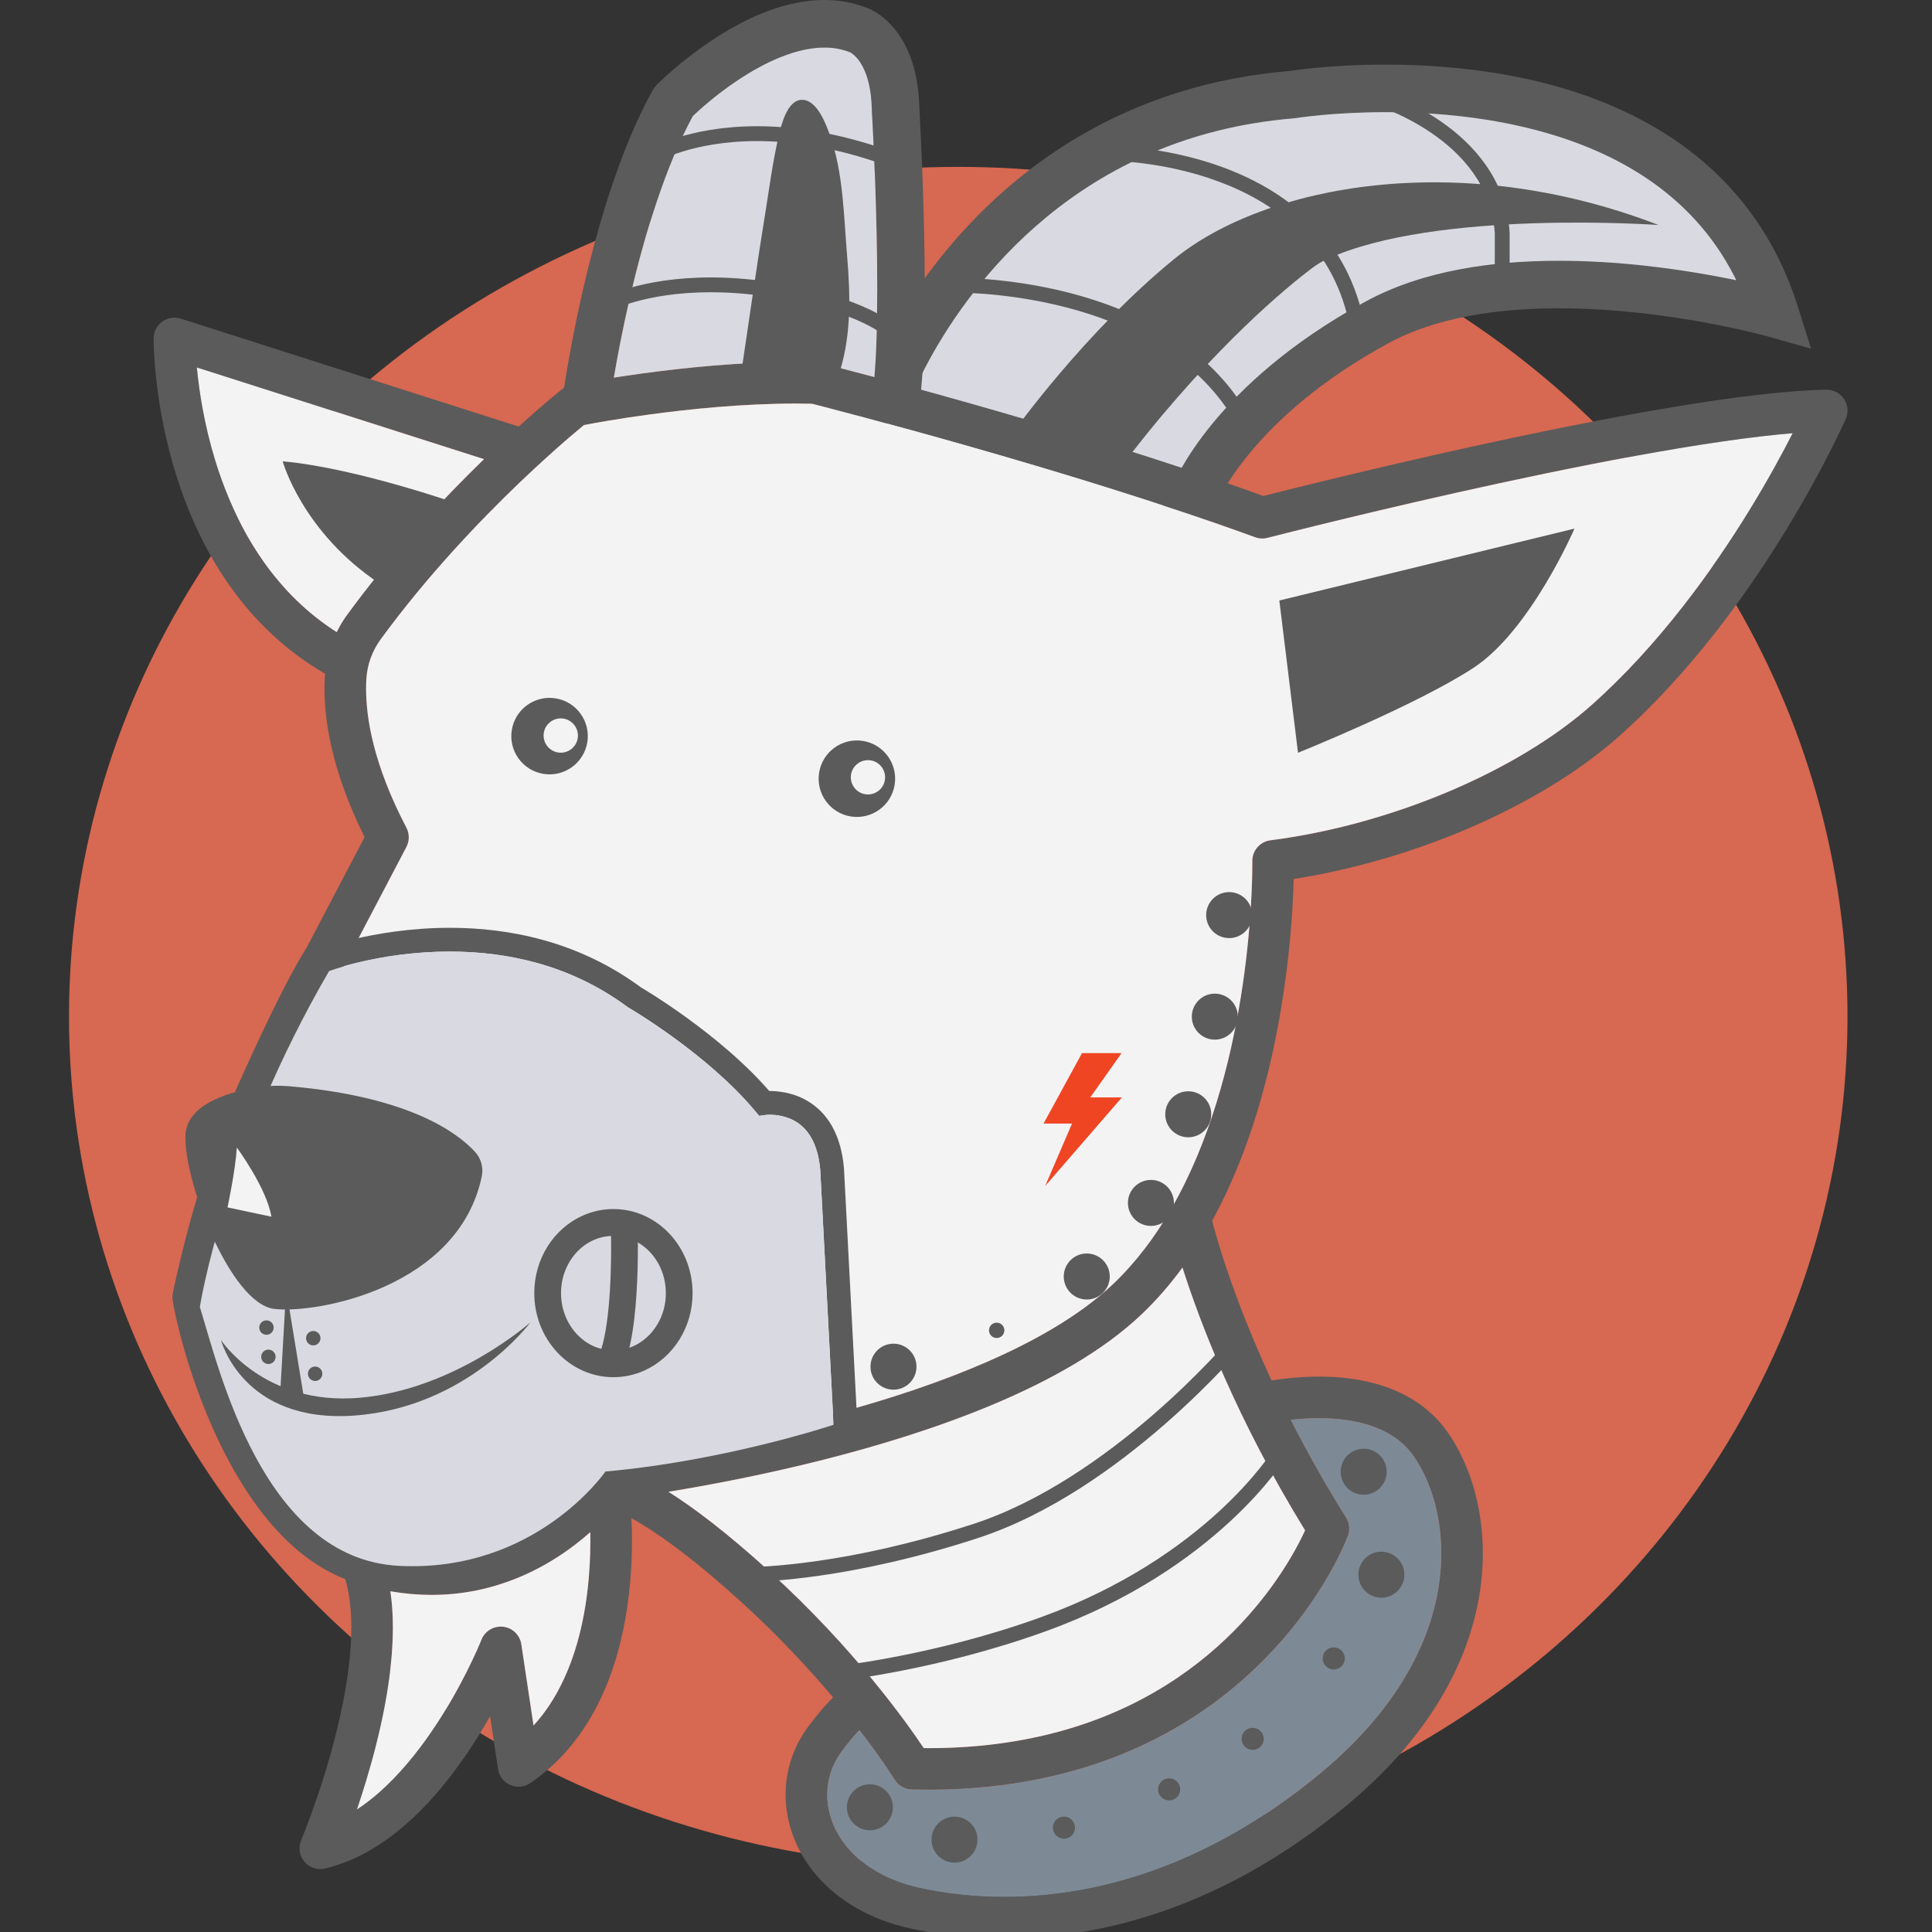
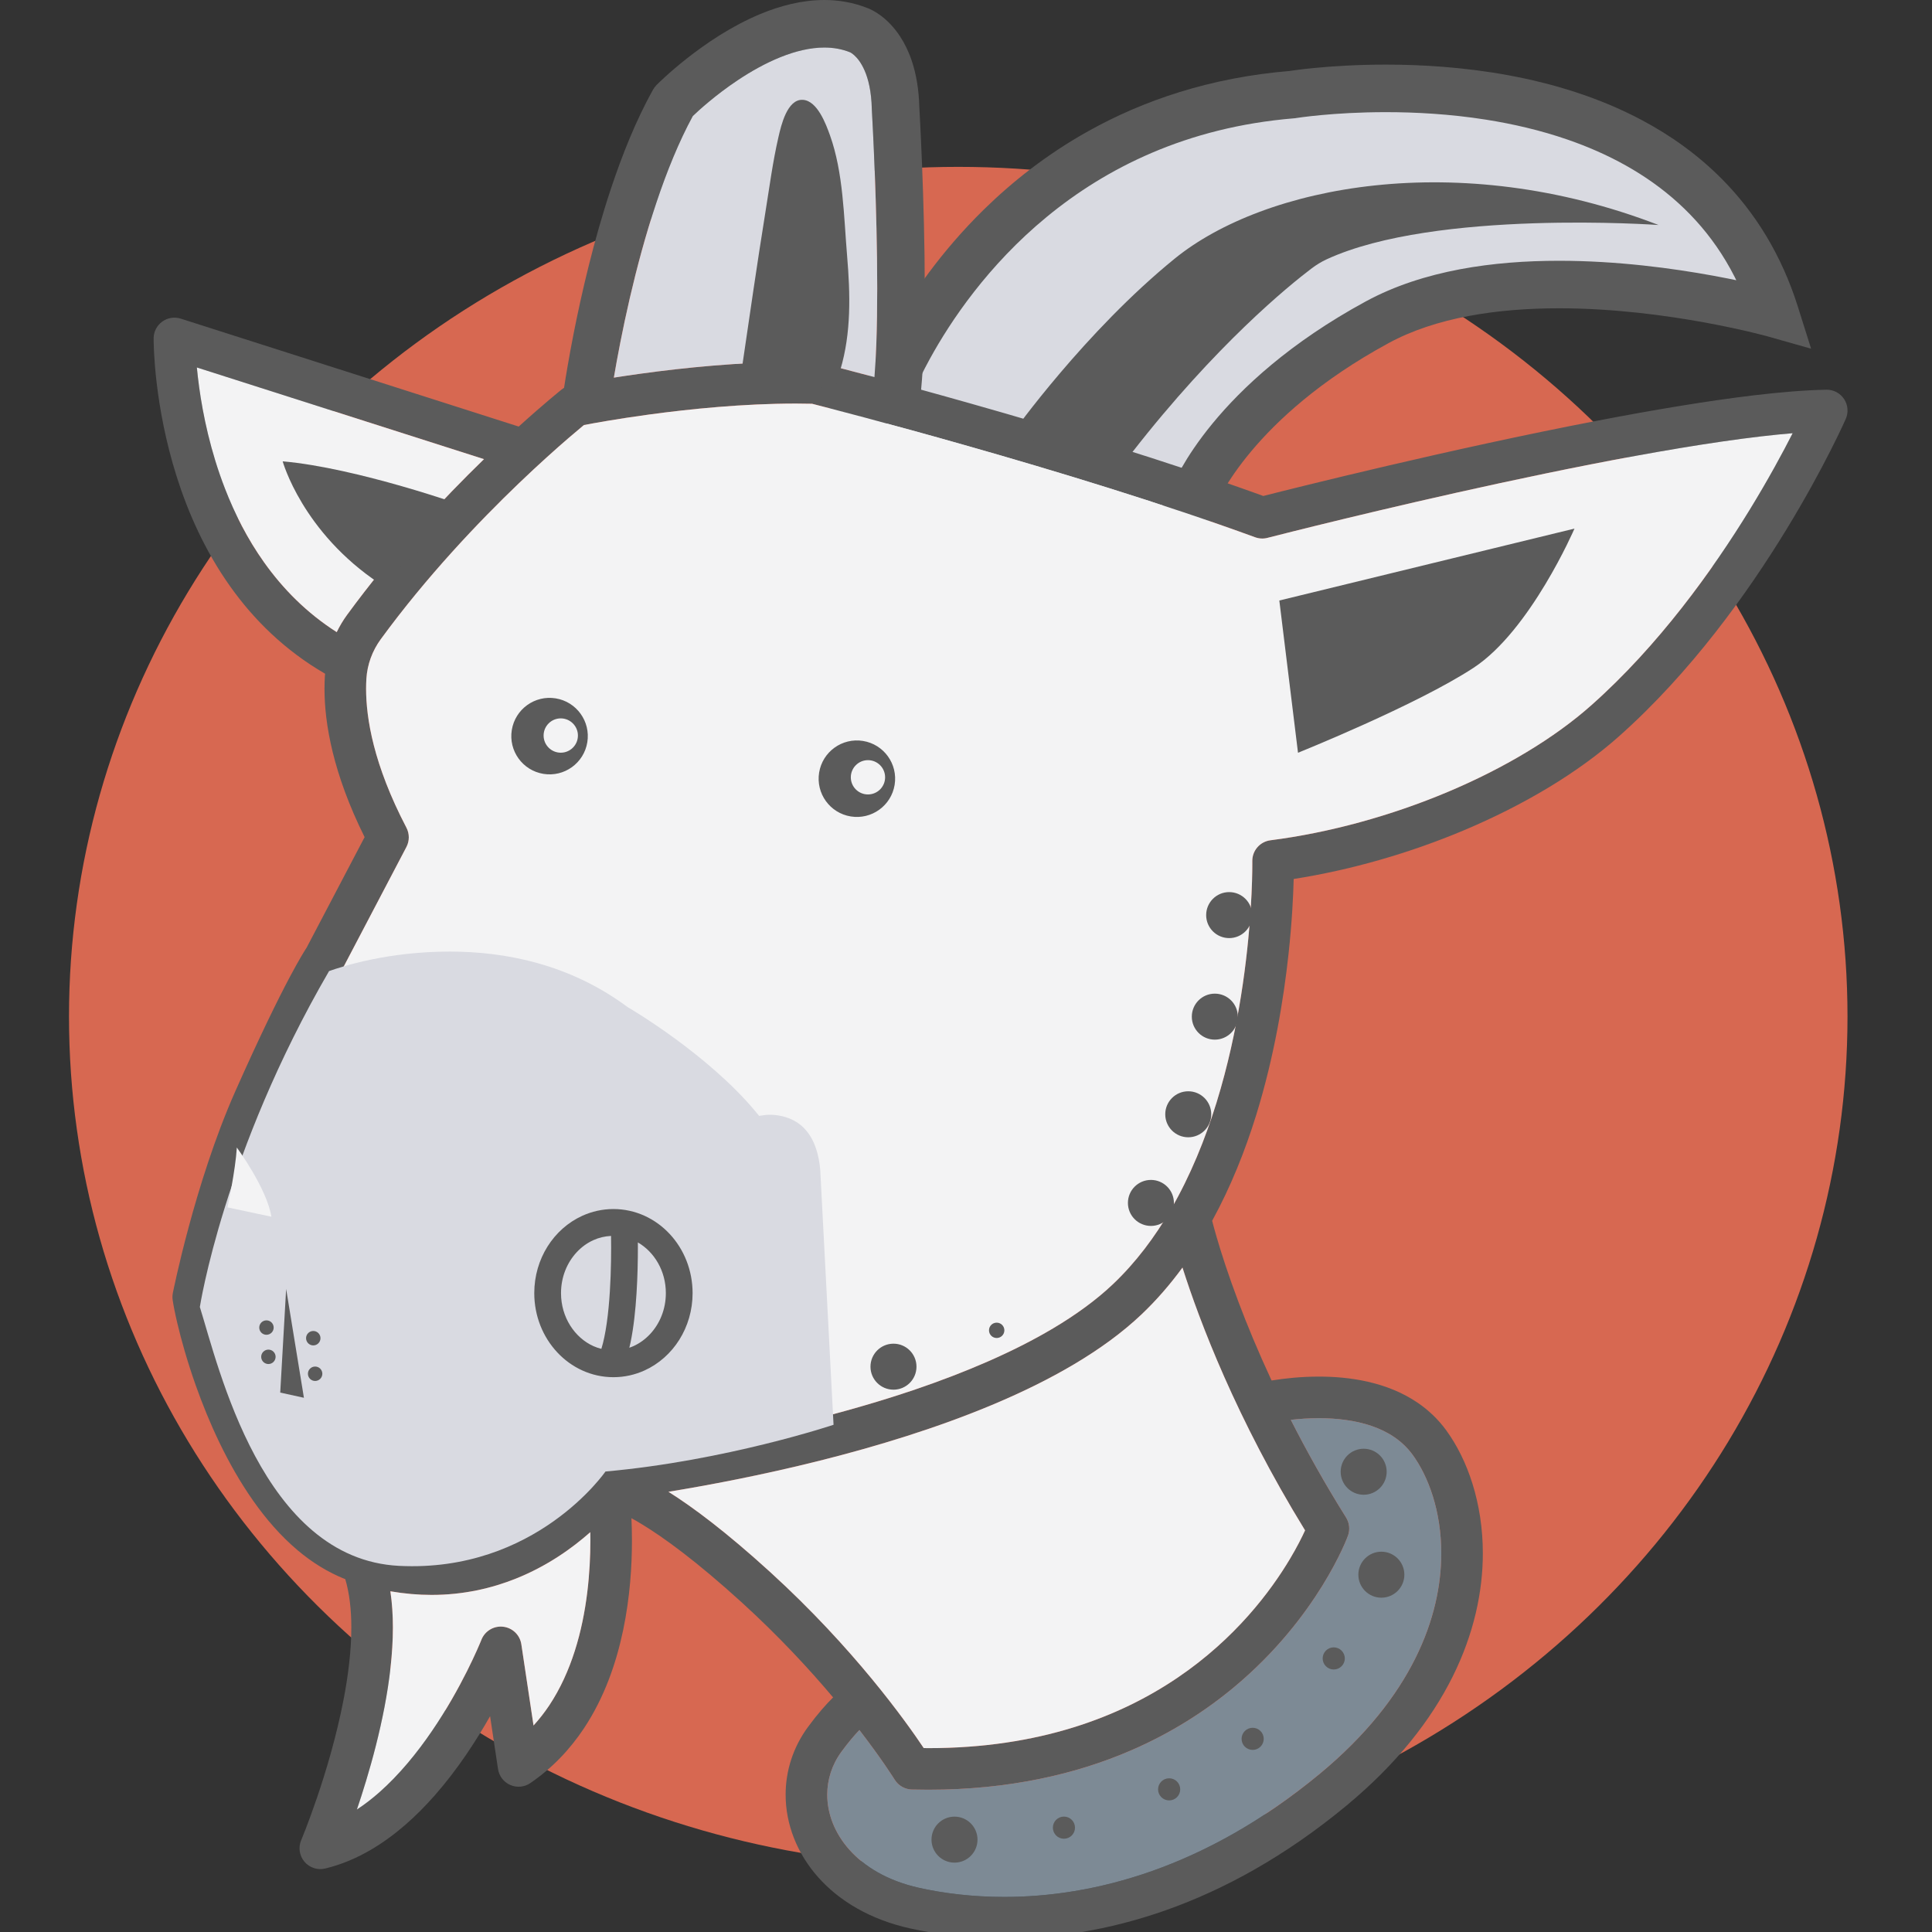
<svg xmlns="http://www.w3.org/2000/svg" width="84" height="84" viewBox="0 0 84 84">
  <rect x="0" y="0" width="84" height="84" fill="#333333" stroke="none" />
  <g fill="none" fill-rule="evenodd" transform="translate(3)">
    <ellipse cx="38.663" cy="36.944" fill="#D76851" rx="38.663" ry="36.944" transform="translate(0 7.255)" />
    <g transform="translate(3.68)">
      <path fill="#D9DAE1" fill-rule="nonzero" d="M31.894,17.105 C31.894,17.105 36.205,5.207 49.499,4.114 C49.499,4.114 66.619,1.321 70.504,13.644 C70.504,13.644 59.576,10.548 53.202,14.009 C46.828,17.469 45.249,21.536 45.249,21.536 L41.425,29.145 L23.075,24.027 L31.894,17.105 Z" />
      <path fill="#5B5B5B" fill-rule="nonzero" d="M31.894,17.105 L32.866,17.457 L32.197,17.215 L32.865,17.458 L32.866,17.457 L32.197,17.215 L32.865,17.458 L32.866,17.458 C32.876,17.429 33.149,16.697 33.747,15.605 C34.645,13.967 36.276,11.529 38.838,9.424 C40.119,8.371 41.632,7.399 43.409,6.641 C45.187,5.883 47.23,5.338 49.584,5.144 L49.625,5.141 L49.666,5.134 L49.608,4.783 L49.665,5.134 L49.666,5.134 L49.608,4.783 L49.665,5.134 C49.677,5.132 51.278,4.876 53.574,4.876 C54.86,4.876 56.364,4.956 57.925,5.202 C59.096,5.387 60.299,5.664 61.467,6.067 C63.221,6.672 64.89,7.556 66.286,8.824 C66.985,9.458 67.617,10.188 68.163,11.035 C68.709,11.882 69.169,12.848 69.518,13.956 L70.504,13.645 L70.785,12.651 C70.762,12.644 69.608,12.318 67.828,11.991 C66.048,11.665 63.642,11.338 61.1,11.338 C59.679,11.338 58.214,11.44 56.788,11.709 C55.362,11.98 53.971,12.417 52.709,13.101 C49.404,14.895 47.308,16.868 46.037,18.414 C44.766,19.961 44.319,21.077 44.286,21.163 L45.249,21.537 L44.326,21.073 L40.884,27.921 L25.318,23.58 L32.764,17.735 L32.865,17.457 L31.894,17.105 L31.256,16.292 L20.832,24.474 L41.966,30.368 L46.195,21.956 L46.212,21.91 L45.598,21.672 L46.21,21.915 L46.212,21.91 L45.598,21.672 L46.21,21.915 L46.112,21.876 L46.21,21.916 L46.21,21.915 L46.112,21.876 L46.21,21.916 C46.213,21.909 46.591,20.972 47.712,19.631 C48.834,18.29 50.697,16.545 53.695,14.917 C54.718,14.361 55.905,13.979 57.171,13.74 C58.436,13.501 59.778,13.404 61.099,13.404 C63.464,13.403 65.76,13.713 67.455,14.024 C68.302,14.179 69,14.335 69.483,14.45 C69.725,14.508 69.912,14.556 70.038,14.589 C70.1,14.606 70.148,14.619 70.179,14.627 C70.195,14.631 70.206,14.634 70.213,14.636 L70.22,14.639 L70.221,14.639 L70.289,14.397 L70.221,14.639 L70.221,14.639 L70.289,14.397 L70.221,14.639 L72.064,15.161 L71.488,13.334 C70.773,11.063 69.621,9.237 68.213,7.811 C67.157,6.74 65.963,5.892 64.709,5.224 C62.826,4.223 60.811,3.623 58.884,3.269 C56.957,2.916 55.116,2.809 53.572,2.809 C51.086,2.809 49.371,3.088 49.332,3.094 L49.498,4.114 L49.414,3.084 C45.941,3.369 43.028,4.366 40.635,5.703 C38.84,6.705 37.337,7.895 36.093,9.114 C34.228,10.943 32.945,12.834 32.123,14.275 C31.3,15.716 30.938,16.71 30.922,16.753 L31.894,17.105 L31.256,16.292 L31.894,17.105 Z" />
      <path fill="#5B5B5B" fill-rule="nonzero" d="M73.496,17.347 C73.325,17.09 73.035,16.939 72.727,16.944 C71.81,16.961 70.749,17.049 69.581,17.187 C67.539,17.43 65.176,17.829 62.771,18.291 C56.36,19.523 49.659,21.205 48.247,21.564 C44.061,20.047 39.306,18.616 35.562,17.556 C34.781,17.334 34.045,17.13 33.368,16.943 C33.424,16.352 33.462,15.695 33.487,14.997 C33.516,14.215 33.527,13.384 33.527,12.544 C33.527,8.747 33.296,4.761 33.291,4.664 C33.271,3.876 33.151,3.212 32.967,2.659 C32.827,2.238 32.649,1.882 32.456,1.587 C32.167,1.145 31.845,0.843 31.579,0.652 C31.313,0.46 31.106,0.376 31.031,0.349 L31.031,0.349 C30.414,0.104 29.778,0 29.161,0 C28.174,0.001 27.237,0.255 26.384,0.607 C25.105,1.139 23.998,1.903 23.194,2.534 C22.39,3.166 21.893,3.669 21.871,3.691 C21.803,3.76 21.75,3.83 21.703,3.915 C20.975,5.226 20.376,6.717 19.876,8.224 C19.125,10.484 18.6,12.78 18.257,14.519 C18.059,15.529 17.924,16.348 17.844,16.862 C17.812,16.882 17.781,16.903 17.751,16.926 C17.739,16.936 17.005,17.52 15.873,18.546 L1.179,13.854 C0.906,13.767 0.608,13.814 0.375,13.982 C0.143,14.15 0.003,14.417 0,14.704 L0,14.73 C0.001,15.002 0.021,17.614 1,20.715 C1.491,22.266 2.223,23.942 3.331,25.5 C4.353,26.939 5.702,28.277 7.456,29.293 C7.453,29.329 7.448,29.364 7.445,29.4 C7.435,29.57 7.429,29.752 7.429,29.946 C7.428,31.442 7.793,33.623 9.173,36.397 L6.653,41.199 C6.565,41.333 6.33,41.708 5.915,42.488 C5.409,43.443 4.635,45.004 3.543,47.465 C2.654,49.474 1.983,51.65 1.528,53.334 C1.073,55.016 0.838,56.204 0.835,56.218 C0.815,56.323 0.812,56.422 0.828,56.528 C0.865,56.775 0.93,57.106 1.027,57.517 C1.195,58.234 1.46,59.187 1.834,60.243 C2.397,61.827 3.201,63.643 4.319,65.237 C4.878,66.034 5.518,66.776 6.256,67.399 C6.875,67.921 7.568,68.358 8.333,68.66 C8.51,69.26 8.596,69.977 8.595,70.757 C8.595,71.746 8.463,72.829 8.259,73.889 C7.954,75.481 7.491,77.022 7.104,78.157 C6.91,78.725 6.737,79.192 6.612,79.515 C6.549,79.676 6.499,79.802 6.465,79.886 C6.448,79.928 6.435,79.96 6.427,79.98 L6.417,80.003 L6.415,80.009 L6.414,80.009 C6.282,80.323 6.338,80.687 6.558,80.946 C6.778,81.206 7.128,81.32 7.459,81.24 C8.165,81.07 8.825,80.787 9.437,80.43 C10.507,79.805 11.433,78.958 12.231,78.05 C13.228,76.915 14.027,75.678 14.628,74.617 L14.973,76.914 C15.02,77.222 15.22,77.484 15.506,77.608 C15.791,77.733 16.12,77.702 16.377,77.526 C17.345,76.866 18.111,76.043 18.706,75.149 C19.598,73.806 20.114,72.305 20.414,70.873 C20.713,69.44 20.796,68.071 20.796,66.97 C20.796,66.62 20.787,66.297 20.774,66.009 C20.909,66.082 21.057,66.166 21.218,66.265 C22.172,66.843 23.595,67.872 25.579,69.678 C27.177,71.133 28.505,72.57 29.542,73.8 C29.231,74.108 28.859,74.527 28.446,75.091 C27.801,75.968 27.477,76.998 27.478,78.029 C27.477,79.308 27.97,80.584 28.896,81.623 C29.822,82.664 31.176,83.464 32.884,83.843 C34.088,84.111 35.468,84.283 36.982,84.283 C39.105,84.283 41.494,83.943 44.018,83.05 C46.541,82.157 49.197,80.711 51.852,78.513 C54.043,76.7 55.533,74.791 56.47,72.913 C57.408,71.036 57.791,69.195 57.791,67.535 C57.791,66.44 57.625,65.423 57.344,64.521 C57.063,63.619 56.668,62.83 56.198,62.185 C55.844,61.7 55.423,61.307 54.969,60.996 C54.286,60.529 53.536,60.246 52.798,60.077 C52.059,59.908 51.329,59.852 50.664,59.852 C49.875,59.852 49.178,59.932 48.671,60.012 C48.649,60.015 48.629,60.019 48.606,60.022 C48.015,58.75 47.539,57.596 47.165,56.603 C46.715,55.409 46.409,54.446 46.217,53.786 C46.129,53.484 46.065,53.246 46.022,53.078 C46.834,51.596 47.458,50.026 47.939,48.474 C48.723,45.937 49.13,43.45 49.343,41.478 C49.496,40.071 49.549,38.928 49.567,38.217 C52.079,37.823 54.619,37.088 56.965,36.101 C59.554,35.01 61.905,33.618 63.712,32.013 C66.854,29.219 69.302,25.782 70.98,23.038 C72.657,20.293 73.559,18.24 73.571,18.214 C73.695,17.93 73.666,17.604 73.496,17.347 Z M21.859,8.809 C22.309,7.46 22.841,6.15 23.442,5.045 C23.699,4.799 24.435,4.126 25.396,3.487 C25.961,3.109 26.603,2.746 27.254,2.485 C27.905,2.222 28.563,2.066 29.16,2.067 C29.559,2.067 29.932,2.133 30.291,2.278 L30.296,2.281 C30.318,2.293 30.38,2.329 30.463,2.404 C30.586,2.516 30.757,2.711 30.913,3.07 C31.069,3.429 31.208,3.96 31.225,4.743 L31.226,4.781 C31.226,4.781 31.227,4.795 31.229,4.825 C31.255,5.271 31.46,9.021 31.46,12.544 C31.46,13.366 31.448,14.174 31.422,14.923 C31.403,15.45 31.376,15.946 31.34,16.395 C29.866,16.001 28.971,15.775 28.967,15.775 C28.904,15.758 28.835,15.749 28.77,15.748 C28.488,15.74 28.206,15.737 27.925,15.737 C25.484,15.737 23.047,15.99 21.212,16.242 C20.773,16.302 20.371,16.362 20.009,16.419 C20.156,15.556 20.385,14.333 20.704,12.955 C21.007,11.651 21.39,10.209 21.859,8.809 Z M4.805,24.453 C4.077,23.43 3.522,22.329 3.102,21.245 C2.47,19.619 2.144,18.035 1.979,16.835 C1.936,16.52 1.904,16.232 1.879,15.977 L14.363,19.963 C12.595,21.679 10.394,24.018 8.414,26.728 C8.239,26.966 8.089,27.22 7.96,27.484 C6.649,26.646 5.621,25.599 4.805,24.453 Z M18.313,71.772 C18.046,72.611 17.683,73.422 17.2,74.148 C16.995,74.456 16.767,74.747 16.517,75.022 L15.987,71.491 C15.926,71.086 15.602,70.773 15.194,70.727 C14.788,70.681 14.402,70.913 14.251,71.294 C14.251,71.294 14.249,71.3 14.243,71.314 C14.159,71.524 13.392,73.372 12.103,75.259 C11.46,76.203 10.686,77.154 9.824,77.917 C9.506,78.198 9.176,78.454 8.837,78.675 C8.966,78.296 9.102,77.875 9.238,77.422 C9.527,76.466 9.816,75.371 10.035,74.231 C10.253,73.09 10.402,71.904 10.403,70.758 C10.402,70.224 10.369,69.697 10.293,69.187 C10.911,69.293 11.508,69.344 12.08,69.344 C13.46,69.345 14.693,69.059 15.753,68.634 C17.114,68.088 18.192,67.318 18.985,66.616 C18.987,66.731 18.988,66.848 18.988,66.971 C18.989,68.315 18.848,70.096 18.313,71.772 Z M50.665,61.66 C51.413,61.66 52.231,61.749 52.952,61.997 C53.312,62.12 53.648,62.282 53.947,62.487 C54.247,62.693 54.511,62.941 54.738,63.251 C55.078,63.716 55.393,64.332 55.619,65.059 C55.845,65.786 55.984,66.623 55.984,67.536 C55.983,68.919 55.668,70.475 54.854,72.106 C54.039,73.737 52.722,75.447 50.701,77.121 C48.2,79.189 45.737,80.524 43.416,81.346 C41.095,82.167 38.915,82.475 36.983,82.475 C35.606,82.475 34.356,82.319 33.278,82.079 C31.894,81.77 30.899,81.152 30.248,80.421 C29.597,79.689 29.288,78.844 29.287,78.03 C29.288,77.372 29.487,76.733 29.905,76.161 C30.204,75.753 30.467,75.446 30.685,75.218 C31.171,75.849 31.545,76.373 31.801,76.746 C31.943,76.952 32.048,77.112 32.118,77.219 C32.153,77.273 32.179,77.314 32.195,77.34 C32.203,77.353 32.209,77.362 32.213,77.368 L32.217,77.374 L32.218,77.375 C32.378,77.635 32.659,77.797 32.964,77.805 C33.206,77.811 33.445,77.814 33.682,77.814 C37.193,77.815 40.107,77.137 42.488,76.107 C44.273,75.336 45.758,74.369 46.976,73.354 C48.803,71.832 50.032,70.204 50.809,68.951 C51.585,67.697 51.911,66.815 51.927,66.77 C52.023,66.509 51.992,66.215 51.845,65.98 C50.913,64.492 50.119,63.065 49.441,61.732 C49.8,61.691 50.218,61.66 50.665,61.66 Z M50.062,66.538 C49.931,66.824 49.719,67.252 49.41,67.77 C48.572,69.178 47.033,71.24 44.521,72.941 C43.264,73.793 41.764,74.557 39.973,75.11 C38.183,75.663 36.103,76.006 33.682,76.006 C33.616,76.006 33.548,76.004 33.482,76.003 C32.73,74.877 30.451,71.669 26.796,68.341 C24.886,66.602 23.447,65.529 22.383,64.86 C24.036,64.59 26.394,64.152 28.98,63.503 C31.426,62.888 34.077,62.085 36.535,61.049 C37.765,60.53 38.947,59.953 40.033,59.307 C41.119,58.661 42.11,57.947 42.954,57.146 C43.612,56.521 44.202,55.836 44.732,55.112 C45.474,57.444 47.066,61.663 50.062,66.538 Z M69.399,22.156 C67.783,24.793 65.429,28.069 62.511,30.66 C60.901,32.093 58.704,33.406 56.263,34.433 C53.823,35.46 51.138,36.204 48.557,36.534 C48.099,36.593 47.76,36.985 47.768,37.446 C47.768,37.447 47.768,37.492 47.768,37.577 C47.769,38.137 47.736,40.433 47.274,43.317 C47.043,44.76 46.704,46.348 46.212,47.939 C45.72,49.529 45.074,51.12 44.236,52.569 C43.535,53.783 42.699,54.895 41.709,55.834 C40.99,56.517 40.106,57.16 39.109,57.753 C37.363,58.792 35.274,59.676 33.127,60.407 C29.905,61.504 26.557,62.259 24.021,62.736 C22.753,62.975 21.687,63.144 20.941,63.254 C20.568,63.308 20.275,63.348 20.076,63.374 C19.976,63.387 19.9,63.397 19.85,63.403 C19.824,63.406 19.805,63.408 19.793,63.41 L19.779,63.412 L19.776,63.412 C19.514,63.442 19.28,63.585 19.132,63.803 C19.125,63.814 18.462,64.776 17.249,65.707 C16.643,66.173 15.902,66.632 15.04,66.972 C14.176,67.313 13.193,67.536 12.081,67.536 C11.239,67.536 10.321,67.408 9.318,67.095 C8.802,66.934 8.315,66.681 7.85,66.35 C7.037,65.772 6.299,64.946 5.66,63.998 C4.7,62.577 3.967,60.889 3.465,59.43 C3.214,58.701 3.019,58.029 2.878,57.477 C2.808,57.201 2.751,56.955 2.708,56.749 C2.68,56.619 2.659,56.508 2.642,56.413 C2.72,56.039 2.941,55.031 3.295,53.729 C3.733,52.113 4.378,50.045 5.197,48.199 C6.274,45.769 7.031,44.244 7.513,43.337 C7.753,42.884 7.925,42.585 8.034,42.404 C8.088,42.314 8.126,42.253 8.149,42.217 C8.161,42.199 8.168,42.188 8.172,42.182 L8.175,42.178 L8.175,42.178 C8.196,42.148 8.215,42.116 8.232,42.084 L10.99,36.826 C11.128,36.564 11.128,36.249 10.991,35.986 C9.552,33.235 9.238,31.215 9.237,29.947 C9.237,29.791 9.242,29.646 9.25,29.513 C9.288,28.896 9.505,28.299 9.873,27.795 C11.865,25.069 14.124,22.695 15.881,21.011 C16.76,20.169 17.513,19.499 18.044,19.041 C18.31,18.812 18.519,18.636 18.662,18.518 C18.68,18.503 18.693,18.492 18.709,18.48 C19.134,18.398 20.169,18.21 21.542,18.023 C23.313,17.782 25.644,17.546 27.925,17.546 C28.16,17.546 28.394,17.55 28.627,17.555 C29.172,17.694 31.879,18.388 35.427,19.399 C39.168,20.464 43.845,21.881 47.89,23.359 C48.064,23.422 48.247,23.432 48.426,23.386 C48.426,23.386 48.443,23.381 48.476,23.373 C48.987,23.242 53.414,22.113 58.545,21.004 C61.11,20.45 63.851,19.9 66.361,19.483 C67.616,19.274 68.813,19.099 69.899,18.972 C70.377,18.916 70.832,18.871 71.262,18.835 C70.838,19.668 70.211,20.831 69.399,22.156 Z" />
      <path fill="#D9DAE1" fill-rule="nonzero" d="M21.859,8.809 C22.309,7.46 22.841,6.15 23.442,5.045 C23.699,4.799 24.435,4.126 25.396,3.487 C25.961,3.109 26.603,2.746 27.254,2.485 C27.905,2.222 28.563,2.066 29.16,2.067 C29.559,2.067 29.932,2.133 30.291,2.278 L30.296,2.281 C30.318,2.293 30.38,2.329 30.463,2.404 C30.586,2.516 30.757,2.711 30.913,3.07 C31.069,3.429 31.208,3.96 31.225,4.743 L31.226,4.781 C31.226,4.781 31.227,4.795 31.229,4.825 C31.255,5.271 31.46,9.021 31.46,12.544 C31.46,13.366 31.448,14.174 31.422,14.923 C31.403,15.45 31.376,15.946 31.34,16.395 C29.866,16.001 28.971,15.775 28.967,15.775 C28.904,15.758 28.835,15.749 28.77,15.748 C28.488,15.74 28.206,15.737 27.925,15.737 C25.484,15.737 23.047,15.99 21.212,16.242 C20.773,16.302 20.371,16.362 20.009,16.419 C20.156,15.556 20.385,14.333 20.704,12.955 C21.007,11.651 21.39,10.209 21.859,8.809 Z" />
      <path fill="#F3F3F4" fill-rule="nonzero" d="M4.805 24.453C4.077 23.43 3.522 22.329 3.102 21.245 2.47 19.619 2.144 18.035 1.979 16.835 1.936 16.52 1.904 16.232 1.879 15.977L14.363 19.963C12.595 21.679 10.394 24.018 8.414 26.728 8.239 26.966 8.089 27.22 7.96 27.484 6.649 26.646 5.621 25.599 4.805 24.453ZM18.313 71.772C18.046 72.611 17.683 73.422 17.2 74.148 16.995 74.456 16.767 74.747 16.517 75.022L15.987 71.491C15.926 71.086 15.602 70.773 15.194 70.727 14.788 70.681 14.402 70.913 14.251 71.294 14.251 71.294 14.249 71.3 14.243 71.314 14.159 71.524 13.392 73.372 12.103 75.259 11.46 76.203 10.686 77.154 9.824 77.917 9.506 78.198 9.176 78.454 8.837 78.675 8.966 78.296 9.102 77.875 9.238 77.422 9.527 76.466 9.816 75.371 10.035 74.231 10.253 73.09 10.402 71.904 10.403 70.758 10.402 70.224 10.369 69.697 10.293 69.187 10.911 69.293 11.508 69.344 12.08 69.344 13.46 69.345 14.693 69.059 15.753 68.634 17.114 68.088 18.192 67.318 18.985 66.616 18.987 66.731 18.988 66.848 18.988 66.971 18.989 68.315 18.848 70.096 18.313 71.772Z" />
      <path fill="#7D8A95" fill-rule="nonzero" d="M50.665,61.66 C51.413,61.66 52.231,61.749 52.952,61.997 C53.312,62.12 53.648,62.282 53.947,62.487 C54.247,62.693 54.511,62.941 54.738,63.251 C55.078,63.716 55.393,64.332 55.619,65.059 C55.845,65.786 55.984,66.623 55.984,67.536 C55.983,68.919 55.668,70.475 54.854,72.106 C54.039,73.737 52.722,75.447 50.701,77.121 C48.2,79.189 45.737,80.524 43.416,81.346 C41.095,82.167 38.915,82.475 36.983,82.475 C35.606,82.475 34.356,82.319 33.278,82.079 C31.894,81.77 30.899,81.152 30.248,80.421 C29.597,79.689 29.288,78.844 29.287,78.03 C29.288,77.372 29.487,76.733 29.905,76.161 C30.204,75.753 30.467,75.446 30.685,75.218 C31.171,75.849 31.545,76.373 31.801,76.746 C31.943,76.952 32.048,77.112 32.118,77.219 C32.153,77.273 32.179,77.314 32.195,77.34 C32.203,77.353 32.209,77.362 32.213,77.368 L32.217,77.374 L32.218,77.375 C32.378,77.635 32.659,77.797 32.964,77.805 C33.206,77.811 33.445,77.814 33.682,77.814 C37.193,77.815 40.107,77.137 42.488,76.107 C44.273,75.336 45.758,74.369 46.976,73.354 C48.803,71.832 50.032,70.204 50.809,68.951 C51.585,67.697 51.911,66.815 51.927,66.77 C52.023,66.509 51.992,66.215 51.845,65.98 C50.913,64.492 50.119,63.065 49.441,61.732 C49.8,61.691 50.218,61.66 50.665,61.66 Z" />
      <path fill="#F3F3F4" fill-rule="nonzero" d="M50.062,66.538 C49.931,66.824 49.719,67.252 49.41,67.77 C48.572,69.178 47.033,71.24 44.521,72.941 C43.264,73.793 41.764,74.557 39.973,75.11 C38.183,75.663 36.103,76.006 33.682,76.006 C33.616,76.006 33.548,76.004 33.482,76.003 C32.73,74.877 30.451,71.669 26.796,68.341 C24.886,66.602 23.447,65.529 22.383,64.86 C24.036,64.59 26.394,64.152 28.98,63.503 C31.426,62.888 34.077,62.085 36.535,61.049 C37.765,60.53 38.947,59.953 40.033,59.307 C41.119,58.661 42.11,57.947 42.954,57.146 C43.612,56.521 44.202,55.836 44.732,55.112 C45.474,57.444 47.066,61.663 50.062,66.538 Z" />
      <path fill="#F3F3F4" fill-rule="nonzero" d="M69.399,22.156 C67.783,24.793 65.429,28.069 62.511,30.66 C60.901,32.093 58.704,33.406 56.263,34.433 C53.823,35.46 51.138,36.204 48.557,36.534 C48.099,36.593 47.76,36.985 47.768,37.446 C47.768,37.447 47.768,37.492 47.768,37.577 C47.769,38.137 47.736,40.433 47.274,43.317 C47.043,44.76 46.704,46.348 46.212,47.939 C45.72,49.529 45.074,51.12 44.236,52.569 C43.535,53.783 42.699,54.895 41.709,55.834 C40.99,56.517 40.106,57.16 39.109,57.753 C37.363,58.792 35.274,59.676 33.127,60.407 C29.905,61.504 26.557,62.259 24.021,62.736 C22.753,62.975 21.687,63.144 20.941,63.254 C20.568,63.308 20.275,63.348 20.076,63.374 C19.976,63.387 19.9,63.397 19.85,63.403 C19.824,63.406 19.805,63.408 19.793,63.41 L19.779,63.412 L19.776,63.412 C19.514,63.442 19.28,63.585 19.132,63.803 C19.125,63.814 18.462,64.776 17.249,65.707 C16.643,66.173 15.902,66.632 15.04,66.972 C14.176,67.313 13.193,67.536 12.081,67.536 C11.239,67.536 10.321,67.408 9.318,67.095 C8.802,66.934 8.315,66.681 7.85,66.35 C7.037,65.772 6.299,64.946 5.66,63.998 C4.7,62.577 3.967,60.889 3.465,59.43 C3.214,58.701 3.019,58.029 2.878,57.477 C2.808,57.201 2.751,56.955 2.708,56.749 C2.68,56.619 2.659,56.508 2.642,56.413 C2.72,56.039 2.941,55.031 3.295,53.729 C3.733,52.113 4.378,50.045 5.197,48.199 C6.274,45.769 7.031,44.244 7.513,43.337 C7.753,42.884 7.925,42.585 8.034,42.404 C8.088,42.314 8.126,42.253 8.149,42.217 C8.161,42.199 8.168,42.188 8.172,42.182 L8.175,42.178 L8.175,42.178 C8.196,42.148 8.215,42.116 8.232,42.084 L10.99,36.826 C11.128,36.564 11.128,36.249 10.991,35.986 C9.552,33.235 9.238,31.215 9.237,29.947 C9.237,29.791 9.242,29.646 9.25,29.513 C9.288,28.896 9.505,28.299 9.873,27.795 C11.865,25.069 14.124,22.695 15.881,21.011 C16.76,20.169 17.513,19.499 18.044,19.041 C18.31,18.812 18.519,18.636 18.662,18.518 C18.68,18.503 18.693,18.492 18.709,18.48 C19.134,18.398 20.169,18.21 21.542,18.023 C23.313,17.782 25.644,17.546 27.925,17.546 C28.16,17.546 28.394,17.55 28.627,17.555 C29.172,17.694 31.879,18.388 35.427,19.399 C39.168,20.464 43.845,21.881 47.89,23.359 C48.064,23.422 48.247,23.432 48.426,23.386 C48.426,23.386 48.443,23.381 48.476,23.373 C48.987,23.242 53.414,22.113 58.545,21.004 C61.11,20.45 63.851,19.9 66.361,19.483 C67.616,19.274 68.813,19.099 69.899,18.972 C70.377,18.916 70.832,18.871 71.262,18.835 C70.838,19.668 70.211,20.831 69.399,22.156 Z" />
      <path fill="#5B5B5B" fill-rule="nonzero" d="M5.61 20.058C5.61 20.058 6.463 23.144 9.834 25.378L11.621 23.916 13.53 22.007C13.53 22.007 8.859 20.342 5.61 20.058ZM25.591 15.915C25.918 13.7 26.234 11.484 26.591 9.273 26.77 8.17 26.915 7.044 27.167 5.954 27.279 5.471 27.542 4.295 28.231 4.341 28.86 4.382 29.235 5.406 29.405 5.88 29.987 7.503 30.007 9.409 30.15 11.119 30.289 12.773 30.337 14.472 29.856 16.078L29.612 16.89 25.47 16.727 25.591 15.915ZM37.369 18.799C37.369 18.799 40.496 14.412 44.394 11.245 48.293 8.077 56.7 6.412 65.431 9.783 65.431 9.783 55.745 9.088 51.006 11.272 50.77 11.381 50.55 11.516 50.343 11.673 49.371 12.408 46.201 14.973 42.526 19.692L41.795 20.545 37.369 18.799ZM48.943 26.109 61.776 22.982C61.776 22.982 59.867 27.408 57.39 29.033 54.913 30.657 49.755 32.728 49.755 32.728L48.943 26.109Z" />
-       <path fill="#5B5B5B" fill-rule="nonzero" d="M21.835 7.064 21.777 6.969 21.835 7.065 21.835 7.064 21.777 6.969 21.835 7.065C21.847 7.057 23.39 6.134 26.238 6.134 27.719 6.134 29.553 6.383 31.715 7.144L31.93 6.535C29.701 5.75 27.791 5.488 26.238 5.488 23.2 5.488 21.536 6.49 21.5 6.513L21.835 7.064ZM19.796 13.543 19.741 13.443 19.796 13.543 19.796 13.543 19.741 13.443 19.796 13.543C19.807 13.537 21.333 12.707 24.217 12.706 24.932 12.706 25.731 12.757 26.611 12.885 28.731 13.192 30.073 13.664 30.876 14.05 31.277 14.243 31.544 14.414 31.707 14.534 31.789 14.594 31.844 14.64 31.878 14.67 31.895 14.685 31.905 14.695 31.911 14.701L31.917 14.707 31.919 14.705 31.917 14.707 31.919 14.705 31.917 14.707 32.073 14.56 31.915 14.705 31.917 14.707 32.073 14.56 31.915 14.705 32.39 14.267C32.362 14.236 32.026 13.887 31.156 13.469 30.285 13.05 28.879 12.562 26.704 12.247 25.793 12.115 24.963 12.062 24.218 12.062 21.159 12.062 19.521 12.959 19.484 12.979L19.796 13.543ZM34.709 12.723 34.716 12.723C34.731 12.722 34.772 12.722 34.835 12.722 35.387 12.721 37.674 12.772 40.202 13.508 41.465 13.876 42.788 14.415 43.985 15.198 45.183 15.981 46.255 17.006 47.033 18.354L47.592 18.032C46.756 16.583 45.604 15.484 44.338 14.657 42.438 13.416 40.283 12.776 38.493 12.44 36.703 12.104 35.277 12.076 34.835 12.076 34.744 12.076 34.695 12.077 34.692 12.077L34.709 12.723ZM41.626 6.996 41.621 6.774 41.621 6.996 41.626 6.996 41.621 6.774 41.621 6.996C41.68 6.995 43.92 7.005 46.307 7.894 47.5 8.338 48.729 9 49.748 9.978 50.766 10.958 51.582 12.25 51.963 13.991L52.593 13.854C52.187 11.987 51.296 10.569 50.195 9.513 48.541 7.927 46.429 7.145 44.721 6.75 43.011 6.356 41.698 6.351 41.621 6.35L41.612 6.35 41.626 6.996ZM52.821 4.469 52.824 4.47C52.886 4.486 54.216 4.869 55.542 5.772 56.206 6.223 56.867 6.802 57.375 7.522 57.883 8.243 58.242 9.101 58.312 10.137L58.634 10.115 58.311 10.115 58.311 12.664 58.957 12.664 58.957 10.104 58.956 10.094C58.878 8.912 58.456 7.919 57.875 7.111 57.004 5.898 55.785 5.09 54.788 4.577 53.789 4.065 53.007 3.85 52.992 3.846L52.821 4.469ZM46.861 58.128 46.858 58.132C46.786 58.218 45.469 59.769 43.423 61.538 41.378 63.308 38.601 65.294 35.636 66.26 30.213 68.028 26.425 68.145 25.517 68.145 25.445 68.145 25.392 68.144 25.357 68.144 25.339 68.143 25.326 68.143 25.318 68.143L25.308 68.143 25.306 68.143 25.281 68.788C25.285 68.788 25.365 68.791 25.516 68.791 26.48 68.791 30.336 68.667 35.836 66.873 38.983 65.845 41.852 63.763 43.944 61.94 46.036 60.117 47.349 58.551 47.357 58.542L46.861 58.128ZM48.642 63.085 48.667 63.101 48.642 63.085 48.667 63.101 48.642 63.085C48.632 63.102 47.91 64.26 46.296 65.737 44.681 67.214 42.175 69.01 38.591 70.309 36.266 71.151 34.042 71.683 32.402 72.004 31.582 72.165 30.907 72.273 30.439 72.341 30.205 72.374 30.022 72.398 29.898 72.413 29.836 72.421 29.79 72.426 29.758 72.43 29.742 72.432 29.731 72.433 29.723 72.434L29.712 72.435 29.779 73.078C29.794 73.076 34.078 72.629 38.811 70.916 42.514 69.575 45.105 67.711 46.771 66.178 48.437 64.645 49.18 63.444 49.192 63.424L48.642 63.085ZM30.626 62.5 30.014 50.794 30.013 50.786C29.951 50.071 29.779 49.49 29.528 49.025 29.341 48.677 29.109 48.396 28.859 48.178 28.484 47.85 28.072 47.663 27.706 47.561 27.339 47.458 27.014 47.435 26.79 47.435 26.604 47.435 26.486 47.451 26.467 47.453L26.539 47.965 26.936 47.633C25.81 46.289 24.374 45.12 23.214 44.276 22.055 43.434 21.173 42.921 21.162 42.914L20.902 43.361 21.21 42.946C19.84 41.931 18.395 41.278 16.975 40.881 15.555 40.483 14.162 40.34 12.886 40.339 9.467 40.341 6.891 41.364 6.854 41.377L6.675 41.448 6.023 42.699 6.939 43.177 7.503 42.096 7.045 41.857 7.235 42.338C7.276 42.32 9.725 41.371 12.887 41.373 14.085 41.373 15.384 41.508 16.697 41.875 18.01 42.244 19.335 42.843 20.595 43.776L20.618 43.793 20.643 43.807 20.644 43.808C20.686 43.833 21.55 44.339 22.659 45.149 23.768 45.959 25.124 47.075 26.143 48.295L26.327 48.515 26.611 48.476 26.582 48.265 26.608 48.476 26.611 48.476 26.582 48.265 26.608 48.476C26.611 48.476 26.679 48.467 26.79 48.467 26.926 48.467 27.126 48.48 27.344 48.533 27.507 48.572 27.681 48.633 27.85 48.725 28.103 48.864 28.346 49.068 28.552 49.399 28.757 49.73 28.925 50.198 28.984 50.874L29.499 50.829 28.983 50.856 29.594 62.553 30.626 62.5Z" />
      <path fill="#D9DAE1" fill-rule="nonzero" d="M7.627,42.221 C8.242,42.005 10.198,41.372 12.886,41.373 C14.085,41.373 15.384,41.509 16.696,41.876 C18.009,42.244 19.334,42.844 20.595,43.777 L20.618,43.794 L20.642,43.808 L20.644,43.809 C20.686,43.833 21.549,44.34 22.659,45.15 C23.768,45.96 25.123,47.076 26.143,48.296 L26.326,48.516 L26.608,48.477 C26.611,48.476 26.679,48.468 26.789,48.468 C26.926,48.468 27.125,48.481 27.344,48.534 C27.507,48.573 27.68,48.634 27.849,48.726 C28.102,48.865 28.346,49.069 28.551,49.4 C28.756,49.73 28.923,50.197 28.983,50.87 L29.561,61.947 C29.561,61.947 24.893,63.509 19.644,63.979 C19.644,63.979 16.614,68.382 10.669,68.081 C4.723,67.78 2.821,59.416 2.009,56.826 C2.01,56.826 3.04,50.117 7.627,42.221 Z" />
-       <path fill="#5B5B5B" fill-rule="nonzero" d="M13.972 50.078C13.208 49.247 11.098 47.67 5.875 47.226 5.461 47.191 5.044 47.202 4.633 47.261 3.506 47.424 1.429 47.922 1.382 49.375 1.317 51.371 3.346 56.684 5.245 56.909 7.077 57.126 13.247 55.997 14.265 51.156 14.346 50.771 14.239 50.368 13.972 50.078ZM2.928 58.262C2.928 58.262 4.795 61.127 8.949 60.773 13.102 60.419 16.386 57.489 16.386 57.489 16.386 57.489 13.649 61.191 8.723 61.546 3.861 61.895 2.928 58.262 2.928 58.262Z" />
      <polygon fill="#5B5B5B" fill-rule="nonzero" points="5.761 56.04 6.534 60.773 5.504 60.547" />
      <path fill="#5B5B5B" fill-rule="nonzero" d="M7.254 58.182C7.254 58.355 7.114 58.496 6.941 58.496 6.768 58.496 6.627 58.355 6.627 58.182 6.627 58.009 6.768 57.869 6.941 57.869 7.114 57.869 7.254 58.009 7.254 58.182ZM7.335 59.728C7.335 59.901 7.194 60.042 7.021 60.042 6.848 60.042 6.708 59.901 6.708 59.728 6.708 59.555 6.848 59.415 7.021 59.415 7.194 59.415 7.335 59.555 7.335 59.728ZM5.303 58.992C5.303 59.165 5.163 59.306 4.99 59.306 4.817 59.306 4.676 59.165 4.676 58.992 4.676 58.819 4.817 58.679 4.99 58.679 5.163 58.679 5.303 58.819 5.303 58.992ZM5.219 57.721C5.219 57.894 5.078 58.034 4.905 58.034 4.732 58.034 4.592 57.894 4.592 57.721 4.592 57.548 4.732 57.407 4.905 57.407 5.078 57.407 5.219 57.547 5.219 57.721ZM22.439 53.653C22.13 53.321 21.76 53.05 21.345 52.861 20.93 52.672 20.47 52.567 19.991 52.567 19.511 52.567 19.052 52.672 18.637 52.861 17.392 53.428 16.55 54.729 16.549 56.222 16.549 57.218 16.925 58.128 17.543 58.792 17.852 59.124 18.222 59.396 18.637 59.584 19.051 59.773 19.511 59.878 19.991 59.878 20.47 59.878 20.93 59.773 21.345 59.584 22.59 59.017 23.432 57.716 23.433 56.223 23.432 55.227 23.057 54.317 22.439 53.653ZM17.712 56.223C17.712 55.521 17.976 54.894 18.394 54.445 18.602 54.221 18.848 54.042 19.118 53.92 19.357 53.811 19.615 53.749 19.887 53.736 19.889 53.885 19.891 54.056 19.891 54.245 19.891 54.965 19.869 55.94 19.78 56.855 19.736 57.313 19.675 57.756 19.595 58.139 19.557 58.324 19.513 58.495 19.466 58.646 19.347 58.616 19.23 58.577 19.118 58.526 18.309 58.16 17.711 57.275 17.712 56.223ZM21.588 58C21.38 58.224 21.133 58.404 20.864 58.526 20.804 58.553 20.744 58.576 20.682 58.597 20.699 58.524 20.717 58.452 20.733 58.377 20.871 57.714 20.949 56.964 20.995 56.235 21.041 55.507 21.054 54.802 21.054 54.244 21.054 54.166 21.053 54.091 21.053 54.018 21.764 54.429 22.271 55.254 22.27 56.223 22.27 56.925 22.006 57.552 21.588 58Z" />
      <circle cx="1.663" cy="1.663" r="1.663" fill="#5B5B5B" transform="rotate(-80.782 27.27 7.695)" />
      <circle cx="1.663" cy="1.663" r="1.663" fill="#5B5B5B" transform="rotate(-80.782 35.039 .768)" />
-       <path fill="#F3F3F4" fill-rule="nonzero" d="M3.617 49.893C3.617 49.893 4.918 51.657 5.12 52.9L3.212 52.495C3.212 52.496 3.559 50.877 3.617 49.893ZM18.447 31.98C18.447 32.392 18.113 32.726 17.701 32.726 17.289 32.726 16.955 32.392 16.955 31.98 16.955 31.568 17.289 31.234 17.701 31.234 18.113 31.235 18.447 31.569 18.447 31.98ZM31.803 33.796C31.803 34.208 31.469 34.541 31.057 34.541 30.646 34.541 30.312 34.208 30.312 33.796 30.312 33.384 30.646 33.05 31.057 33.05 31.469 33.05 31.803 33.384 31.803 33.796Z" />
+       <path fill="#F3F3F4" fill-rule="nonzero" d="M3.617 49.893C3.617 49.893 4.918 51.657 5.12 52.9L3.212 52.495C3.212 52.496 3.559 50.877 3.617 49.893M18.447 31.98C18.447 32.392 18.113 32.726 17.701 32.726 17.289 32.726 16.955 32.392 16.955 31.98 16.955 31.568 17.289 31.234 17.701 31.234 18.113 31.235 18.447 31.569 18.447 31.98ZM31.803 33.796C31.803 34.208 31.469 34.541 31.057 34.541 30.646 34.541 30.312 34.208 30.312 33.796 30.312 33.384 30.646 33.05 31.057 33.05 31.469 33.05 31.803 33.384 31.803 33.796Z" />
      <circle cx="32.167" cy="59.421" r="1" fill="#5B5B5B" />
      <path fill="#5B5B5B" fill-rule="nonzero" d="M36.988,57.84 C36.988,58.025 36.838,58.174 36.654,58.174 C36.469,58.174 36.32,58.025 36.32,57.84 C36.32,57.656 36.469,57.507 36.654,57.507 C36.838,57.506 36.988,57.656 36.988,57.84 Z" />
-       <circle cx="40.57" cy="55.5" r="1" fill="#5B5B5B" />
      <circle cx="43.36" cy="52.301" r="1" fill="#5B5B5B" />
      <circle cx="44.983" cy="48.447" r="1" fill="#5B5B5B" />
      <circle cx="46.138" cy="44.202" r="1" fill="#5B5B5B" />
      <circle cx="46.762" cy="39.787" r="1" fill="#5B5B5B" />
-       <circle cx="31.141" cy="78.578" r="1" fill="#5B5B5B" />
      <circle cx="34.82" cy="79.984" r="1" fill="#5B5B5B" />
      <path fill="#5B5B5B" fill-rule="nonzero" d="M40.059 79.464C40.059 79.729 39.844 79.945 39.578 79.945 39.312 79.945 39.097 79.729 39.097 79.464 39.097 79.198 39.312 78.982 39.578 78.982 39.844 78.982 40.059 79.198 40.059 79.464ZM44.634 77.798C44.634 78.064 44.418 78.279 44.153 78.279 43.887 78.279 43.671 78.064 43.671 77.798 43.671 77.532 43.887 77.317 44.153 77.317 44.418 77.316 44.634 77.532 44.634 77.798ZM48.265 75.602C48.265 75.868 48.049 76.083 47.784 76.083 47.518 76.083 47.302 75.868 47.302 75.602 47.302 75.336 47.518 75.121 47.784 75.121 48.049 75.121 48.265 75.336 48.265 75.602ZM51.79 72.106C51.79 72.371 51.574 72.587 51.308 72.587 51.043 72.587 50.827 72.371 50.827 72.106 50.827 71.84 51.043 71.624 51.308 71.624 51.574 71.624 51.79 71.84 51.79 72.106Z" />
      <circle cx="53.379" cy="68.465" r="1" fill="#5B5B5B" />
      <circle cx="52.61" cy="63.989" r="1" fill="#5B5B5B" />
-       <polygon fill="#EF4523" fill-rule="nonzero" points="40.364 45.788 42.083 45.788 40.722 47.714 42.098 47.714 38.762 51.565 39.931 48.849 38.693 48.849" />
    </g>
  </g>
</svg>